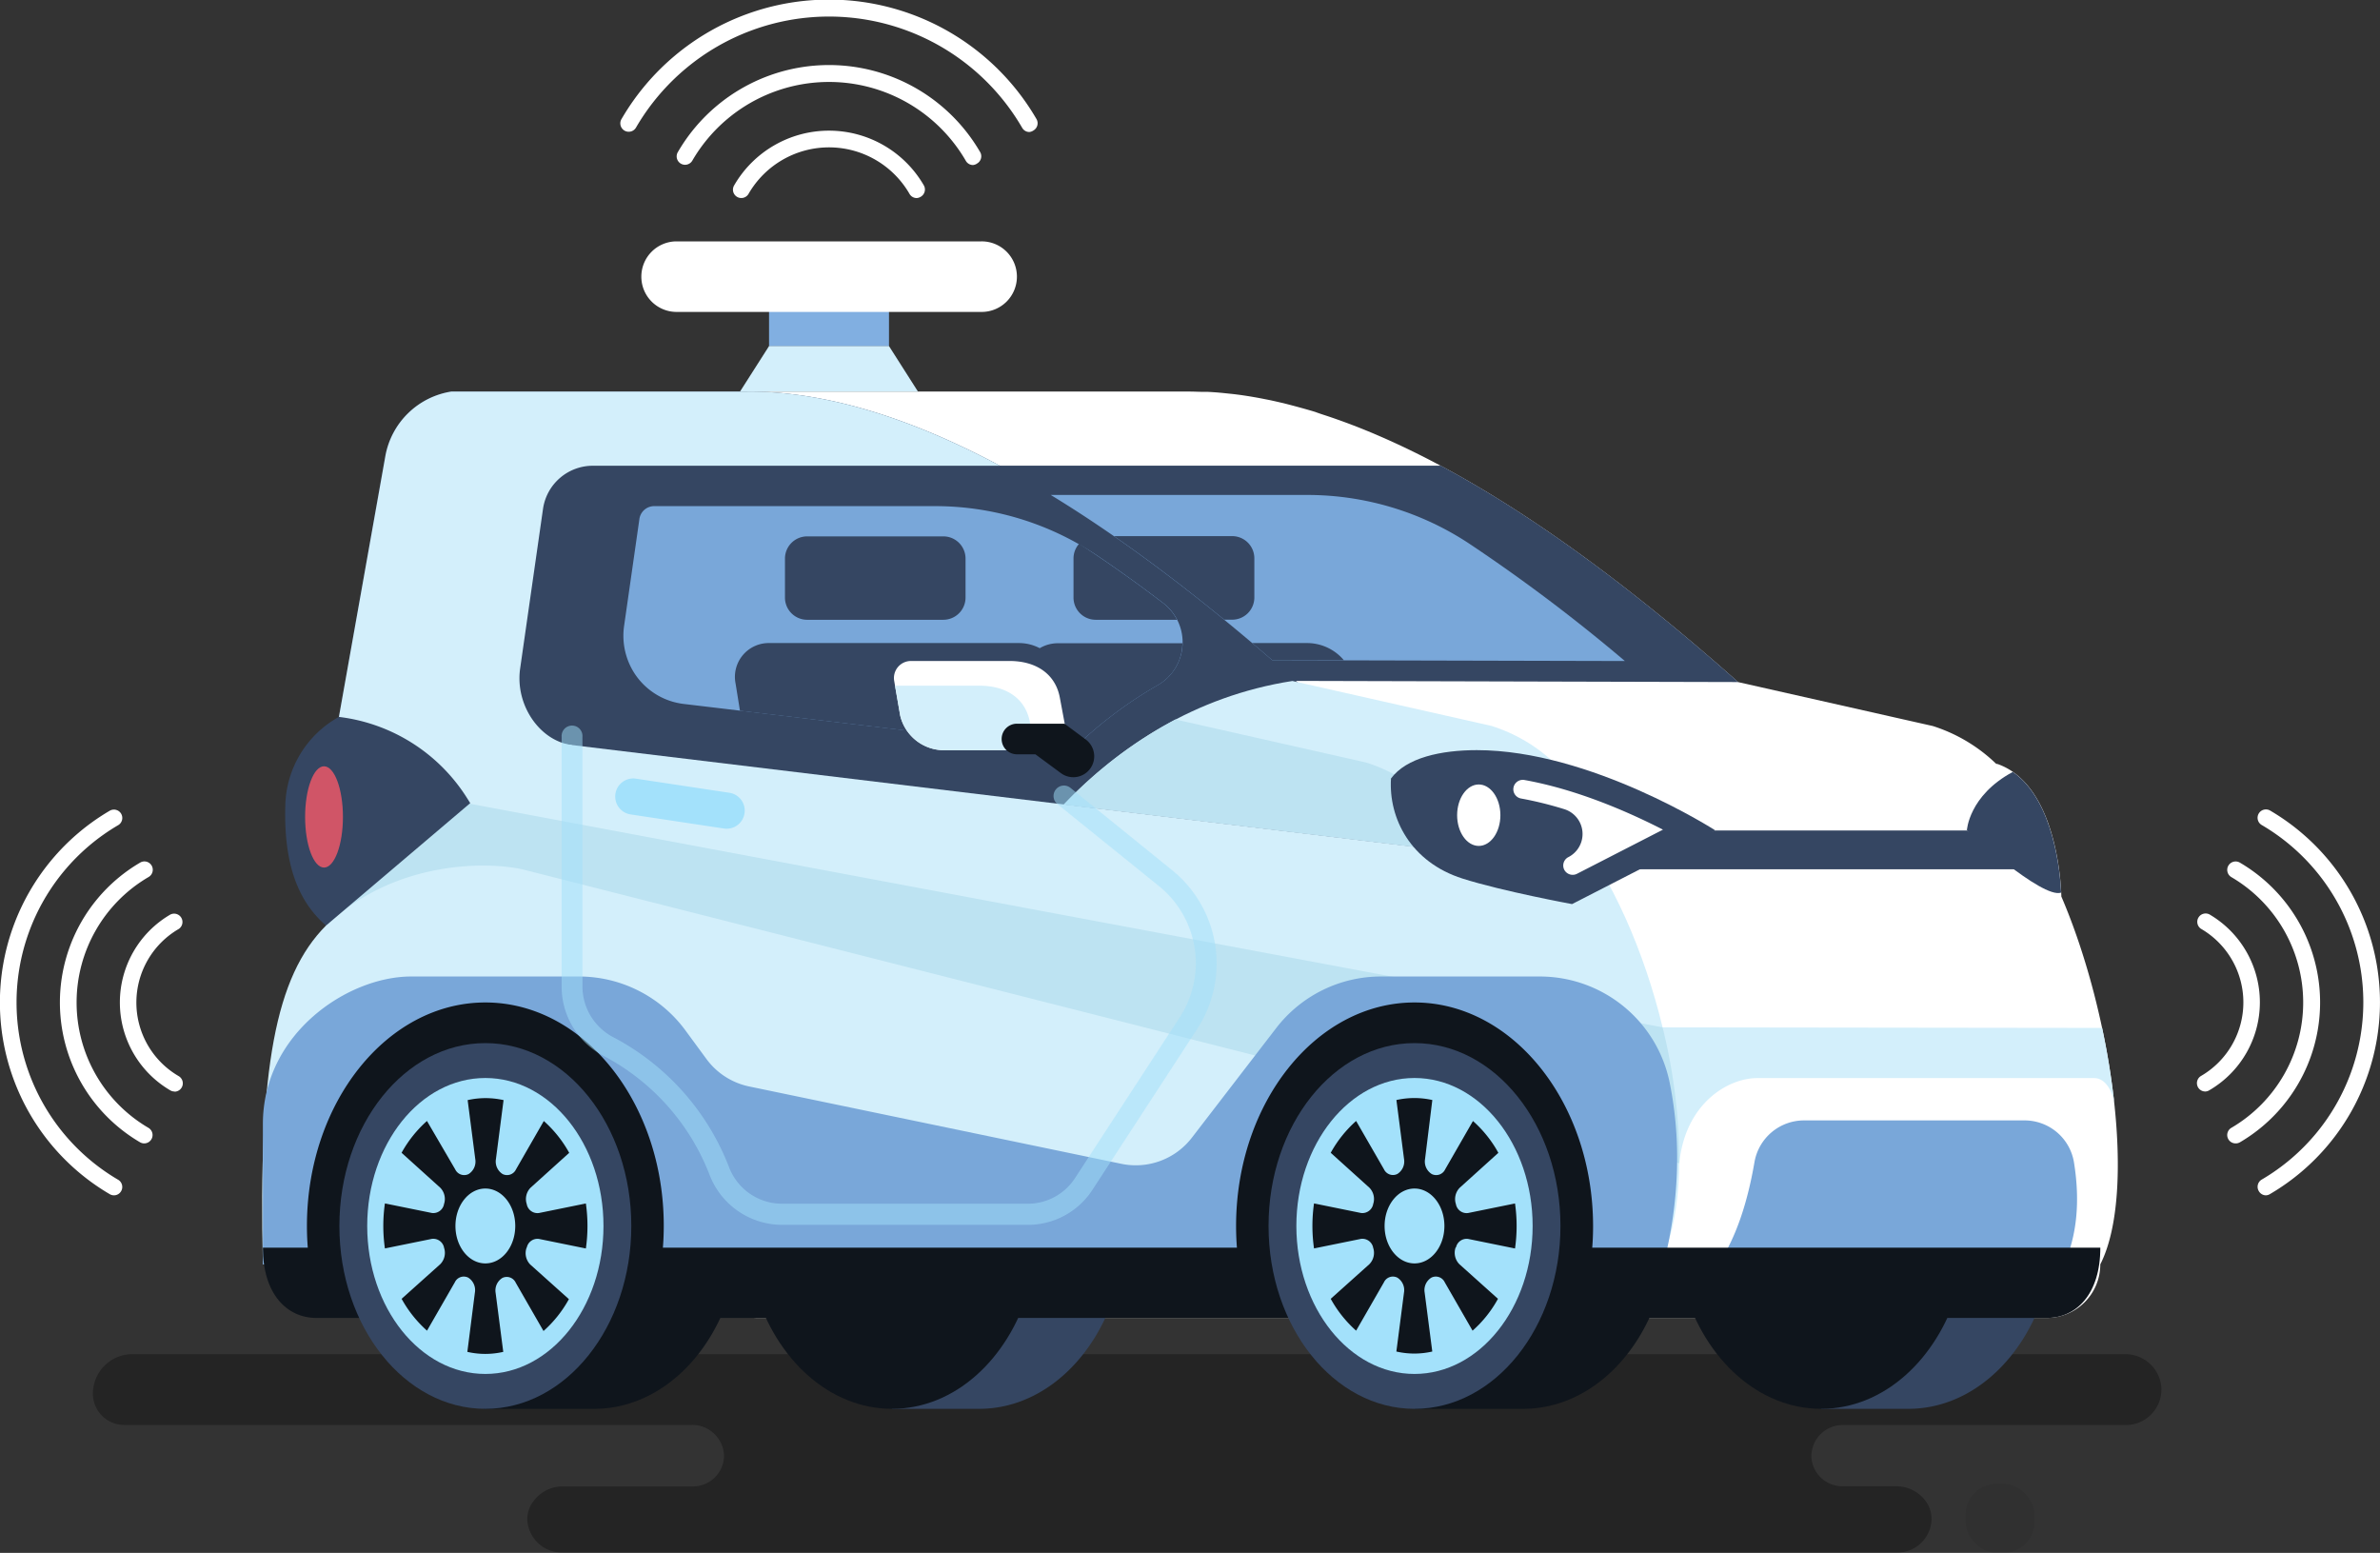
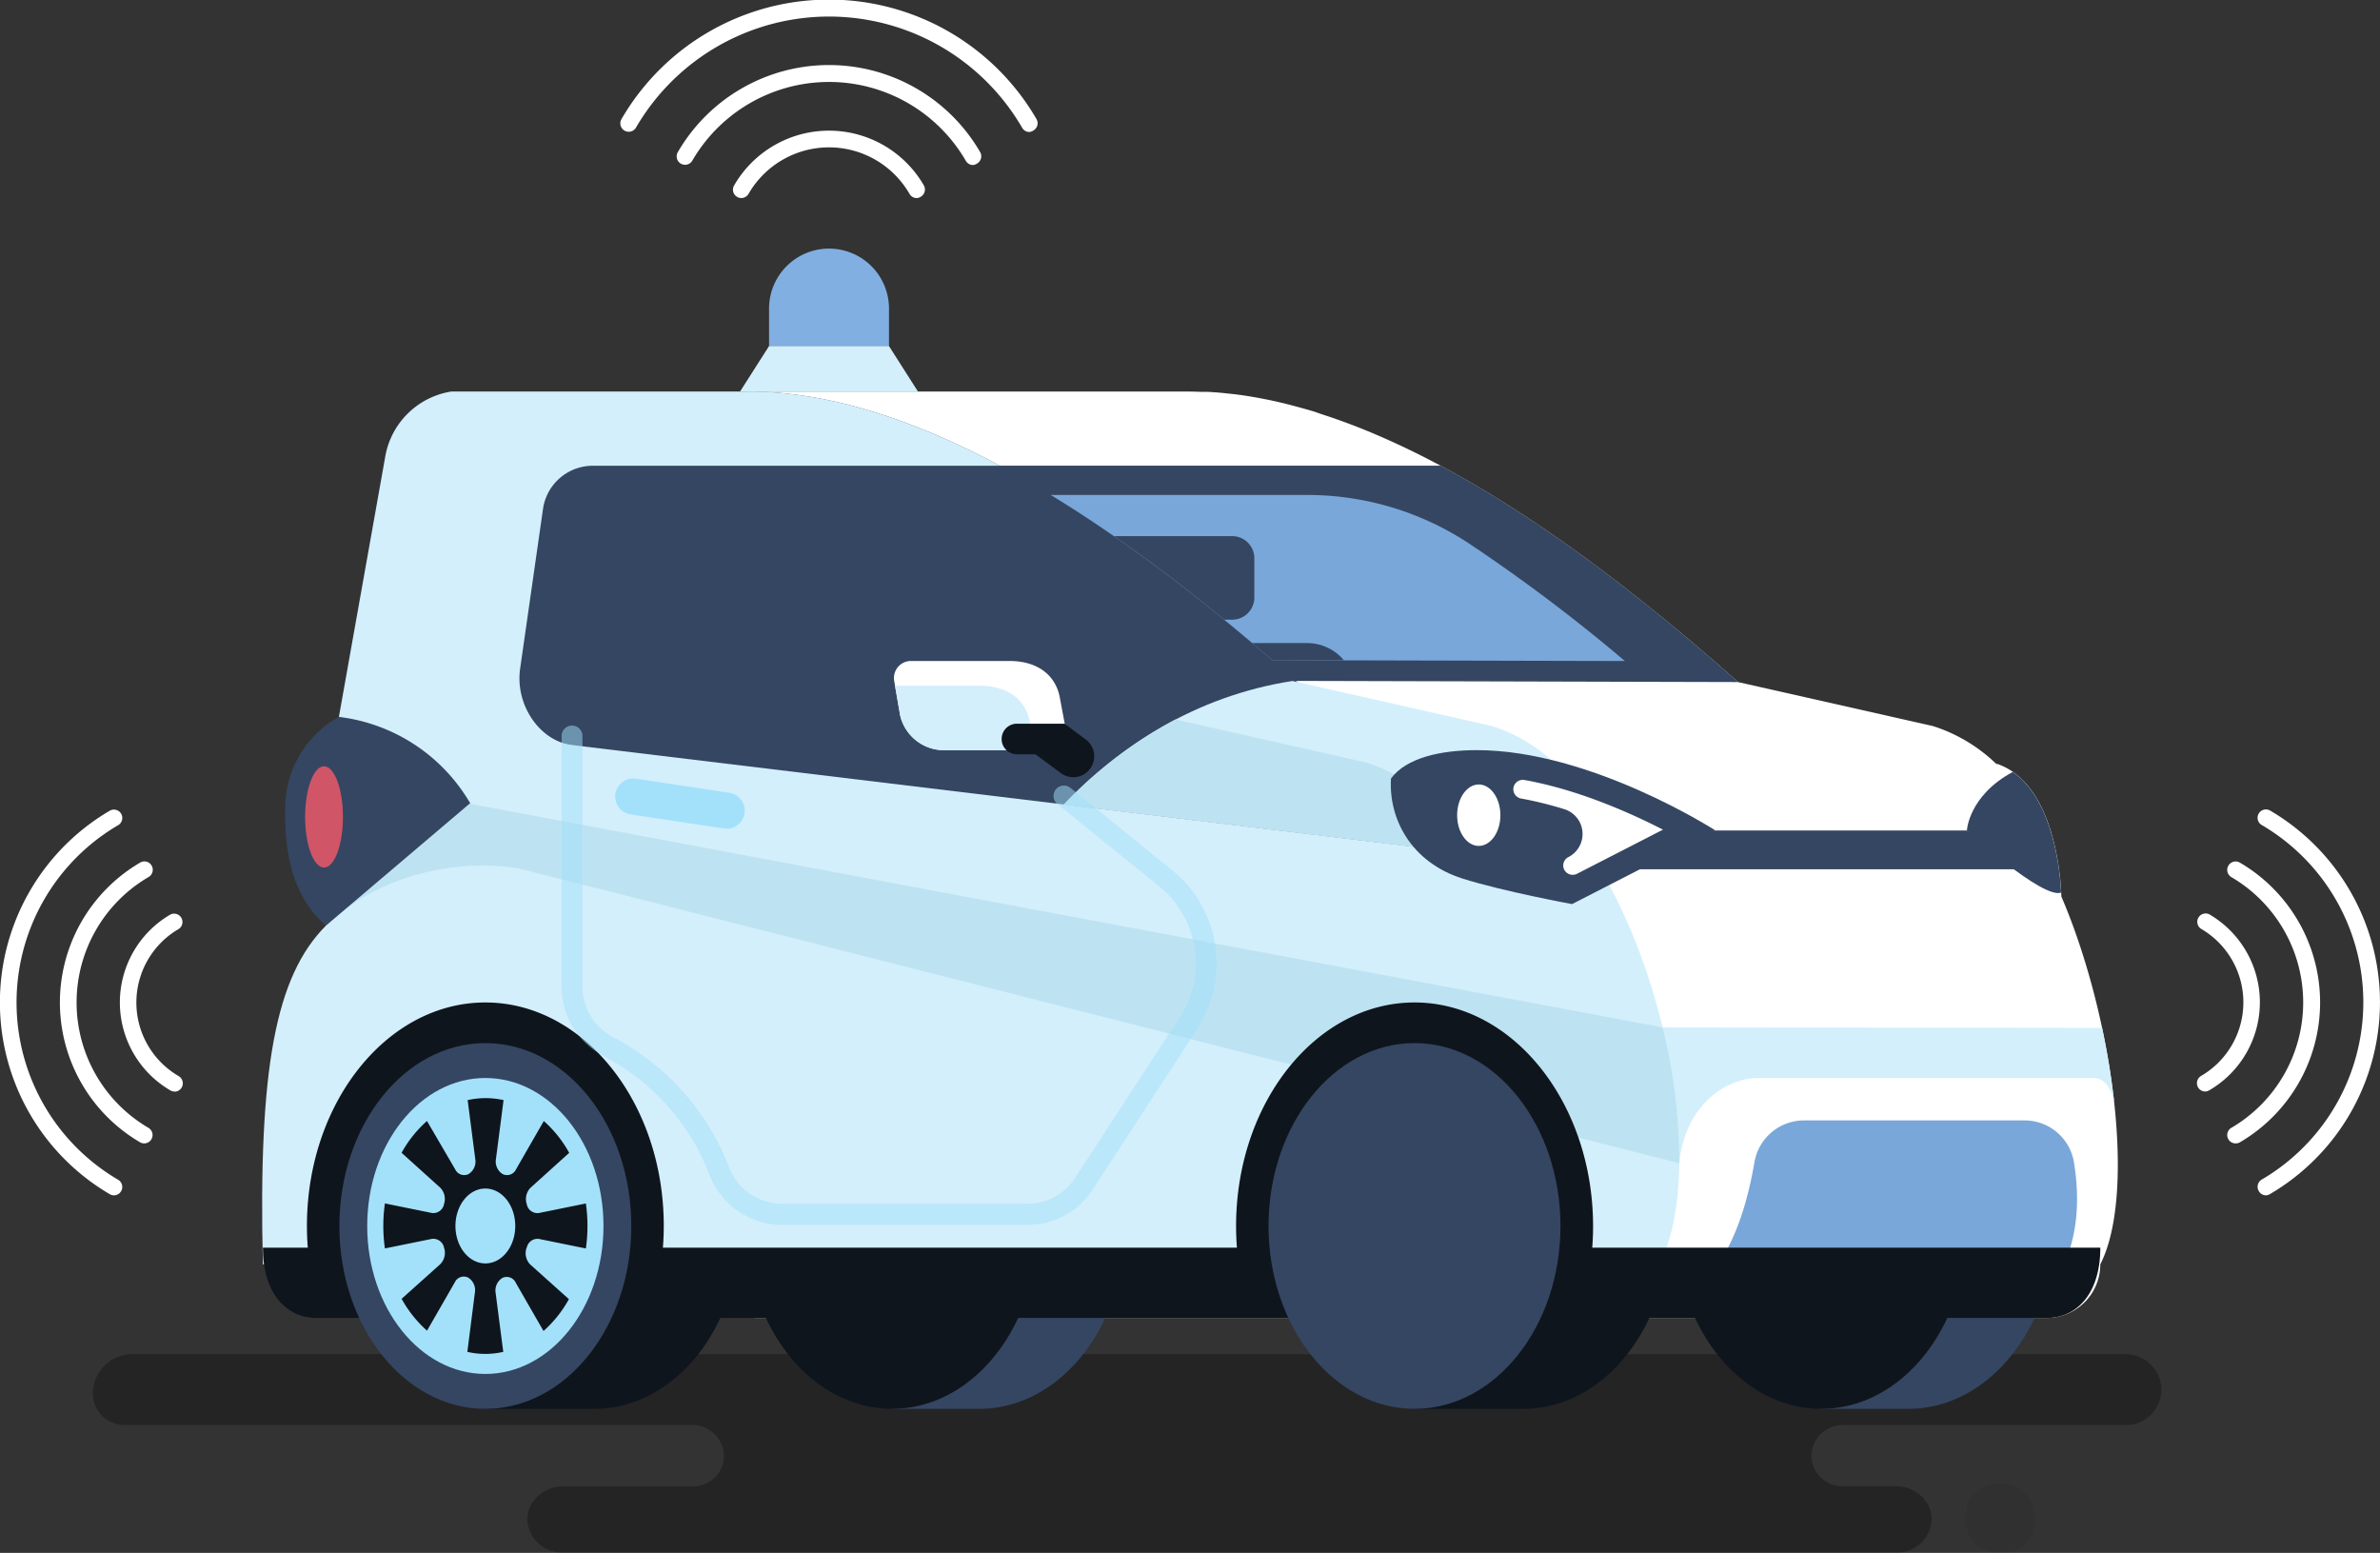
<svg xmlns="http://www.w3.org/2000/svg" viewBox="0 0 550 358.79">
  <rect x="0" y="0" width="550" height="358.79" fill="#333333" stroke="none" />
  <defs>
    <style>.cls-1{isolation:isolate;}.cls-2{opacity:0.3;}.cls-3{opacity:0.2;}.cls-4{fill:#fff;}.cls-5{fill:#79a7d9;}.cls-6{fill:#d3effb;}.cls-7{fill:#354662;}.cls-8{fill:#bde3f2;}.cls-9{fill:#0f151c;}.cls-10,.cls-12{fill:#a3e1fb;}.cls-11{fill:#d05567;}.cls-12{opacity:0.5;mix-blend-mode:multiply;}.cls-13{fill:#81afe1;}</style>
  </defs>
  <title>step-6-9</title>
  <g class="cls-1">
    <g id="Layer_2" data-name="Layer 2">
      <g id="Layer_1-2" data-name="Layer 1">
        <g id="_Group_" data-name="&lt;Group&gt;" class="cls-2">
          <path id="_Path_" data-name="&lt;Path&gt;" d="M499.46,320.36a8.35,8.35,0,0,0-8.42-7.48H30.59A9.13,9.13,0,0,0,21.47,322a7.22,7.22,0,0,0,7.21,7.23H159.91a7.35,7.35,0,0,1,7.41,7.2,7.17,7.17,0,0,1-7.41,7H130.07a8.35,8.35,0,0,0-6.84,3.5,6.58,6.58,0,0,0-1.31,4.91,8,8,0,0,0,8,6.87H438.35a7.91,7.91,0,0,0,7.95-6.84,7,7,0,0,0-1.26-5,8.43,8.43,0,0,0-6.94-3.47H426a7.16,7.16,0,0,1-7.41-7,7.25,7.25,0,0,1,7.41-7.15H491A8.23,8.23,0,0,0,499.46,320.36Z" />
          <rect id="_Rectangle_" data-name="&lt;Rectangle&gt;" class="cls-3" x="454.24" y="342.84" width="15.92" height="15.95" rx="7.11" ry="7.11" />
        </g>
        <path class="cls-4" d="M473,304.51a12.37,12.37,0,0,0,12.36-12.38h0v0c8.46-16.56,2.81-57.53-9-85,0,0-.27-25.49-14.72-30.6l-.35-.06a37.38,37.38,0,0,0-14.62-8.72l-45-10.15c-25.47-22.58-54.48-44.64-83.25-57l-.32-.14q-5.31-2.27-10.59-4.07l-.59-.2c-1-.33-2-.64-2.94-1l-.58-.18q-3.42-1-6.83-1.86l-.74-.17c-.87-.2-1.74-.4-2.61-.58l-.92-.18c-.9-.18-1.8-.35-2.7-.5l-.63-.11q-1.65-.27-3.3-.48l-.66-.08-2.59-.27-1-.09c-.77-.06-1.54-.11-2.32-.15l-1,0c-1.07,0-2.14-.07-3.2-.07H172.73l7.49,75.18a23.93,23.93,0,0,0-12.37,20.07c-.54,15.57,3.92,23.38,9.39,28.14-7.49,7.5-11.82,19-13.68,38.23a32,32,0,0,0-.91,7.64v7.6c-.22,7.23-.22,15.3,0,24.33v.48h0A12.37,12.37,0,0,0,175,304.51Z" />
        <path class="cls-5" d="M467.81,258.87H416.89a11.63,11.63,0,0,0-11.45,9.67c-1.62,9.4-4.27,17.44-8.36,23.59H477c2.91-6.61,3.76-14.43,2.27-23.63A11.57,11.57,0,0,0,467.81,258.87Z" />
        <path class="cls-6" d="M488.71,255.92a176.24,176.24,0,0,0-2.93-18.42l-101.57-.13,3.87,31.4c1.32-13.74,11.19-19.68,18-19.68h77.87C486.46,249.09,488.39,252,488.71,255.92Z" />
        <polygon class="cls-7" points="396.46 191.88 454.53 191.88 469.77 200.84 369.82 200.84 396.46 191.88" />
        <path class="cls-7" d="M401.69,157.59c-21.19-18.79-44.83-37.21-68.74-50H231l-4.71,10.73,72.35,39Z" />
        <path class="cls-7" d="M341.16,197,77.44,179.87l.88-14.23L89,105.47a18.4,18.4,0,0,1,15.3-15H173C231.22,90.46,299.2,154.93,341.16,197Z" />
        <path class="cls-5" d="M294,152.53l81.5.2a391.16,391.16,0,0,0-36-27.14,67.81,67.81,0,0,0-37.38-11.23h-59.3C260.55,125.16,277.9,138.61,294,152.53Z" />
-         <path class="cls-5" d="M268.82,139.34q-7.65-5.84-15.42-11.09a67.15,67.15,0,0,0-37.5-11.31H151.19a3.46,3.46,0,0,0-3.41,2.85l-3.56,24.86a16,16,0,0,0,2.6,11.22h0a15.8,15.8,0,0,0,11.2,6.78l89.74,10.67a97,97,0,0,1,19.76-15A11.41,11.41,0,0,0,268.82,139.34Z" />
        <path class="cls-7" d="M289.87,129a5.13,5.13,0,0,0-5.12-5.13H257.43c8.68,6,17.21,12.54,25.48,19.31h1.84a5.13,5.13,0,0,0,5.12-5.14ZM253.23,143.2H272s0-.11-.08-.16a11.42,11.42,0,0,0-3.13-3.7c-6.4-4.88-12.88-9.48-19.41-13.71a5.12,5.12,0,0,0-1.3,3.39v9A5.13,5.13,0,0,0,253.23,143.2Zm-66.71,0H218a5.14,5.14,0,0,0,5.13-5.14v-9a5.13,5.13,0,0,0-5.13-5.13H186.52A5.13,5.13,0,0,0,181.4,129v9A5.13,5.13,0,0,0,186.52,143.2Zm115.75,5.38H289.38c1.55,1.31,3.1,2.63,4.62,3.95l16.55,0A11.14,11.14,0,0,0,302.27,148.58Zm-62,1.18a10.34,10.34,0,0,0-4.72-1.18H177.92A7.82,7.82,0,0,0,170,158l1,6.22,76.75,9.12a96.93,96.93,0,0,1,19.76-15,10.71,10.71,0,0,0,1.29-.86c.12-.08.21-.18.33-.27.28-.23.56-.47.81-.72.1-.1.19-.21.28-.31a10.54,10.54,0,0,0,.7-.8c.07-.09.13-.19.2-.29a9.29,9.29,0,0,0,.61-.93,2.53,2.53,0,0,0,.12-.23,11,11,0,0,0,.54-1.09.69.69,0,0,1,.05-.13,11.79,11.79,0,0,0,.42-1.27v0a11.22,11.22,0,0,0,.39-2.82H244.63A8.27,8.27,0,0,0,240.28,149.76Z" />
        <path class="cls-6" d="M132.19,172.14c-7.34-.88-13.16-9.12-12-17.59l5.33-37.2A11.63,11.63,0,0,1,137,107.61h94.09C211.49,97.15,191.74,90.46,173,90.46H104.34a18.4,18.4,0,0,0-15.3,15L78.32,165.64l-.88,14.23,44.8,2.9Z" />
        <path class="cls-6" d="M383.46,292.13H60.75c-1.09-45.32,2.93-66.6,14.59-78.28l3-48.21,291.5,35.2C386.73,229.53,393.36,272.79,383.46,292.13Z" />
        <path class="cls-8" d="M120.65,200.84l267.43,67.93a129.63,129.63,0,0,0-3.87-31.4L77.44,179.87l-2.1,34h0C90.63,199.21,111.54,198.89,120.65,200.84Z" />
        <path class="cls-6" d="M245.87,185.87c12.68-13.23,30.12-25,52.8-28.53l46.08,10.4c14.66,4.7,25.07,17.68,25.07,33.1h0Z" />
        <path class="cls-8" d="M315.63,176.16l-44-9.93a100.42,100.42,0,0,0-25.8,19.64l92.52,11.18A36,36,0,0,0,315.63,176.16Z" />
        <path class="cls-7" d="M341.28,173.32c-8.28,0-16.28,1.74-19.83,6.55C320.86,189.07,326,199.2,338,203c9.27,2.94,25.29,5.89,25.29,5.89l33.15-17S367.63,173.32,341.28,173.32Z" />
        <path class="cls-4" d="M349.75,182h0a2.17,2.17,0,0,0,1.73,2.49,85,85,0,0,1,9.95,2.45,6,6,0,0,1,1,11.1h0a2.18,2.18,0,0,0-.94,2.92h0a2.2,2.2,0,0,0,2.94.93l19.87-10.2c-7.81-4-19.7-9.26-32-11.47A2.19,2.19,0,0,0,349.75,182Z" />
        <path class="cls-7" d="M194.7,298.12a170.68,170.68,0,0,0,11.44,27.39h20.13c14.45,0,26.78-11.39,31.58-27.39Z" />
        <path class="cls-9" d="M174.57,298.12c4.8,16,17.12,27.39,31.57,27.39s26.78-11.39,31.58-27.39Z" />
        <path class="cls-7" d="M409.42,298.12a170.68,170.68,0,0,0,11.44,27.39H441c14.45,0,26.78-11.39,31.58-27.39Z" />
        <path class="cls-9" d="M389.29,298.12c4.8,16,17.12,27.39,31.57,27.39s26.78-11.39,31.58-27.39Z" />
        <path class="cls-7" d="M465.15,178.35c-10.22,5.49-10.62,13.53-10.62,13.53s17.43,15.9,21.78,14.36C476.13,202.2,474.79,185.06,465.15,178.35Z" />
-         <path class="cls-5" d="M355.9,225.62H319.12a30.56,30.56,0,0,0-24.21,11.93l-19.46,25.29a16.36,16.36,0,0,1-16.31,6.06l-86-17.87a16.4,16.4,0,0,1-9.88-6.34l-4.85-6.6a30.53,30.53,0,0,0-24.61-12.47H95c-14.61,0-34.25,13.13-34.25,34.1v32.41H384.43c3.57-14.28,4.17-28.21,1.46-41.78A30.63,30.63,0,0,0,355.9,225.62Z" />
        <path class="cls-9" d="M473,304.51H73.11c-6.83,0-12.36-5.54-12.36-16.24H485.37C485.37,299,479.84,304.51,473,304.51Z" />
        <path class="cls-7" d="M78.32,165.64h0A40.78,40.78,0,0,1,108,184.5l.67,1.06L75.34,213.85c-5.45-4.74-9.9-12.52-9.4-28A24,24,0,0,1,78.32,165.64Z" />
        <path class="cls-9" d="M112.16,231.62c-22.73,0-41.23,23.16-41.23,51.64a63.92,63.92,0,0,0,1.74,14.82c.25,0,.51,0,.76,0h78.21a63.66,63.66,0,0,0,1.75-14.86C153.39,254.78,134.89,231.62,112.16,231.62Z" />
        <path class="cls-9" d="M105.74,298.12a204.13,204.13,0,0,1,6,27.39h25.57c14.45,0,26.78-11.39,31.58-27.39Z" />
        <ellipse class="cls-7" cx="112.16" cy="283.26" rx="33.73" ry="42.25" />
        <ellipse class="cls-10" cx="112.16" cy="283.26" rx="27.3" ry="34.19" />
        <path class="cls-9" d="M121.75,288.2a2.52,2.52,0,0,1,2.78-1.95l10.86,2.21a36.73,36.73,0,0,0,0-10.4l-10.86,2.21a2.52,2.52,0,0,1-2.78-1.95l0-.05a3.73,3.73,0,0,1,.86-3.85l8.93-8.06a27.8,27.8,0,0,0-5.87-7.35l-6.43,11.18a2.29,2.29,0,0,1-3.08,1.08l0,0a3.41,3.41,0,0,1-1.55-3.48l1.76-13.61a19,19,0,0,0-8.3,0l1.76,13.61a3.41,3.41,0,0,1-1.55,3.48l0,0a2.29,2.29,0,0,1-3.08-1.08L98.67,259a27.8,27.8,0,0,0-5.87,7.35l8.93,8.06a3.73,3.73,0,0,1,.86,3.85l0,.05a2.52,2.52,0,0,1-2.78,1.95l-10.86-2.21a36.73,36.73,0,0,0,0,10.4l10.86-2.21a2.54,2.54,0,0,1,2.79,1.95v.05a3.73,3.73,0,0,1-.86,3.85l-8.93,8a27.69,27.69,0,0,0,5.87,7.36l6.43-11.18a2.28,2.28,0,0,1,3.08-1.08l0,0a3.4,3.4,0,0,1,1.55,3.48L108,312.35a18.56,18.56,0,0,0,8.3,0l-1.76-13.6a3.4,3.4,0,0,1,1.55-3.48l0,0a2.28,2.28,0,0,1,3.08,1.08l6.43,11.18a27.69,27.69,0,0,0,5.87-7.36l-8.93-8a3.73,3.73,0,0,1-.86-3.85Zm-9.59,3.71c-3.82,0-6.91-3.87-6.91-8.65s3.09-8.65,6.91-8.65,6.91,3.87,6.91,8.65S116,291.91,112.16,291.91Z" />
        <path class="cls-9" d="M326.88,231.62c-22.73,0-41.23,23.16-41.23,51.64a63.66,63.66,0,0,0,1.75,14.86h79a63.66,63.66,0,0,0,1.75-14.86C368.11,254.78,349.61,231.62,326.88,231.62Z" />
        <path class="cls-9" d="M320.47,298.12a254,254,0,0,1,6.41,27.39H352c14.45,0,26.78-11.39,31.58-27.39Z" />
        <ellipse class="cls-7" cx="326.88" cy="283.26" rx="33.73" ry="42.25" />
-         <path class="cls-10" d="M326.88,317.45c-15.05,0-27.3-15.34-27.3-34.19s12.25-34.19,27.3-34.19,27.3,15.34,27.3,34.19S341.93,317.45,326.88,317.45Z" />
-         <path class="cls-9" d="M336.47,288.2a2.52,2.52,0,0,1,2.78-1.95l10.86,2.21a36.73,36.73,0,0,0,0-10.4l-10.86,2.21a2.52,2.52,0,0,1-2.78-1.95l0-.05a3.73,3.73,0,0,1,.87-3.85l8.92-8.06a27.41,27.41,0,0,0-5.87-7.35l-6.43,11.18a2.29,2.29,0,0,1-3.08,1.08l0,0a3.4,3.4,0,0,1-1.56-3.48L331,254.16a19,19,0,0,0-8.3,0l1.76,13.61a3.41,3.41,0,0,1-1.55,3.48l0,0a2.29,2.29,0,0,1-3.08-1.08L313.39,259a27.8,27.8,0,0,0-5.87,7.35l8.93,8.06a3.73,3.73,0,0,1,.86,3.85v.05a2.54,2.54,0,0,1-2.79,1.95l-10.86-2.21a36.73,36.73,0,0,0,0,10.4l10.86-2.21a2.54,2.54,0,0,1,2.79,1.95v.05a3.73,3.73,0,0,1-.86,3.85l-8.93,8a27.69,27.69,0,0,0,5.87,7.36l6.43-11.18a2.28,2.28,0,0,1,3.08-1.08l0,0a3.4,3.4,0,0,1,1.55,3.48l-1.76,13.6a18.56,18.56,0,0,0,8.3,0l-1.76-13.6a3.39,3.39,0,0,1,1.56-3.48l0,0a2.28,2.28,0,0,1,3.08,1.08l6.43,11.18a27.3,27.3,0,0,0,5.87-7.36l-8.92-8a3.73,3.73,0,0,1-.87-3.85Zm-9.59,3.71c-3.81,0-6.91-3.87-6.91-8.65s3.1-8.65,6.91-8.65,6.91,3.87,6.91,8.65S330.7,291.91,326.88,291.91Z" />
        <path class="cls-4" d="M346.73,188.35c0,3.92-2.25,7.1-5,7.1s-5-3.18-5-7.1,2.26-7.1,5-7.1S346.73,184.43,346.73,188.35Z" />
        <ellipse class="cls-11" cx="74.88" cy="188.75" rx="4.37" ry="11.7" />
        <path class="cls-4" d="M246.32,168.66a3.93,3.93,0,0,1-3.85,4.66H218.15a10.42,10.42,0,0,1-10.12-8l-1.39-8a3.93,3.93,0,0,1,3.87-4.6H233.3c6.15,0,10.58,3,11.61,8.41Z" />
        <path class="cls-6" d="M239.2,173.32,238,166.85c-1-5.45-5.45-8.42-11.6-8.42H206.83l1.2,6.92a10.42,10.42,0,0,0,10.12,8Z" />
        <path class="cls-9" d="M246,167.21H235a3.53,3.53,0,0,0-3.53,3.54h0a3.53,3.53,0,0,0,3.53,3.53h4.27l5.91,4.36a4.83,4.83,0,0,0,5.87-.12h0a4.84,4.84,0,0,0-.14-7.66Z" />
        <path class="cls-12" d="M237.51,283H180.65A18,18,0,0,1,164,271.51,52.3,52.3,0,0,0,139.55,244,18.07,18.07,0,0,1,129.79,228V170.21a2.41,2.41,0,1,1,4.81,0V228a13.25,13.25,0,0,0,7.19,11.68,57.16,57.16,0,0,1,26.71,30.06,13.1,13.1,0,0,0,12.15,8.38h56.86a13,13,0,0,0,10.92-5.92l24.16-37.09a22.91,22.91,0,0,0-4.81-30.42l-23.42-18.9a2.42,2.42,0,0,1-.36-3.39,2.39,2.39,0,0,1,3.38-.36L270.8,201a27.74,27.74,0,0,1,5.82,36.82l-24.16,37.08A17.78,17.78,0,0,1,237.51,283Z" />
        <path class="cls-10" d="M167.31,191.43l-21.59-3.26a4.18,4.18,0,0,1-3.5-4.76h0a4.16,4.16,0,0,1,4.74-3.5l21.59,3.26a4.16,4.16,0,0,1,3.5,4.75h0A4.17,4.17,0,0,1,167.31,191.43Z" />
        <path class="cls-13" d="M191.58,57.44h0A13.86,13.86,0,0,1,205.44,71.3V80a0,0,0,0,1,0,0H177.72a0,0,0,0,1,0,0V71.3a13.86,13.86,0,0,1,13.86-13.86Z" />
        <polygon class="cls-6" points="205.44 79.96 177.72 79.96 171.02 90.46 212.13 90.46 205.44 79.96" />
        <path class="cls-4" d="M237.86,30.5a1.91,1.91,0,0,1-1.66-1,51.61,51.61,0,0,0-89.24,0,1.93,1.93,0,0,1-3.33-2,55.45,55.45,0,0,1,95.89,0,1.93,1.93,0,0,1-.69,2.64A2,2,0,0,1,237.86,30.5Z" />
        <path class="cls-4" d="M224.84,38.13a1.91,1.91,0,0,1-1.66-1,36.54,36.54,0,0,0-63.2,0,1.93,1.93,0,0,1-3.33-2,40.39,40.39,0,0,1,69.85,0,1.93,1.93,0,0,1-.69,2.64A1.9,1.9,0,0,1,224.84,38.13Z" />
        <path class="cls-4" d="M211.82,45.76a1.9,1.9,0,0,1-1.66-1,21.47,21.47,0,0,0-37.16,0,1.93,1.93,0,1,1-3.33-1.95,25.32,25.32,0,0,1,43.81,0,1.93,1.93,0,0,1-.69,2.64A1.9,1.9,0,0,1,211.82,45.76Z" />
        <path class="cls-4" d="M523.64,276.18a1.9,1.9,0,0,1-1.66-1,1.93,1.93,0,0,1,.69-2.64,47.47,47.47,0,0,0,0-81.92,1.93,1.93,0,0,1,1.94-3.34,51.34,51.34,0,0,1,0,88.59A1.92,1.92,0,0,1,523.64,276.18Z" />
        <path class="cls-4" d="M516.64,264.18a1.93,1.93,0,0,1-1-3.59,33.57,33.57,0,0,0,0-57.94,1.93,1.93,0,1,1,2-3.33,37.43,37.43,0,0,1,0,64.6A1.88,1.88,0,0,1,516.64,264.18Z" />
        <path class="cls-4" d="M509.64,252.19a1.93,1.93,0,0,1-1-3.59,19.66,19.66,0,0,0,0-34,1.93,1.93,0,0,1,1.94-3.33,23.52,23.52,0,0,1,0,40.62A1.88,1.88,0,0,1,509.64,252.19Z" />
        <path class="cls-4" d="M26.36,276.18a1.92,1.92,0,0,1-1-.27,51.34,51.34,0,0,1,0-88.59,1.93,1.93,0,0,1,1.94,3.34,47.47,47.47,0,0,0,0,81.92,1.93,1.93,0,0,1,.69,2.64A1.9,1.9,0,0,1,26.36,276.18Z" />
        <path class="cls-4" d="M33.36,264.18a1.88,1.88,0,0,1-1-.26,37.43,37.43,0,0,1,0-64.6,1.93,1.93,0,1,1,1.95,3.33,33.57,33.57,0,0,0,0,57.94,1.93,1.93,0,0,1-1,3.59Z" />
        <path class="cls-4" d="M40.36,252.19a1.88,1.88,0,0,1-1-.26,23.52,23.52,0,0,1,0-40.62,1.93,1.93,0,0,1,1.94,3.33,19.66,19.66,0,0,0,0,34,1.93,1.93,0,0,1-1,3.59Z" />
-         <path class="cls-4" d="M226.82,72.07H156.34a8.14,8.14,0,0,1-8.13-8.15h0a8.14,8.14,0,0,1,8.13-8.15h70.48A8.14,8.14,0,0,1,235,63.92h0A8.14,8.14,0,0,1,226.82,72.07Z" />
      </g>
    </g>
  </g>
</svg>